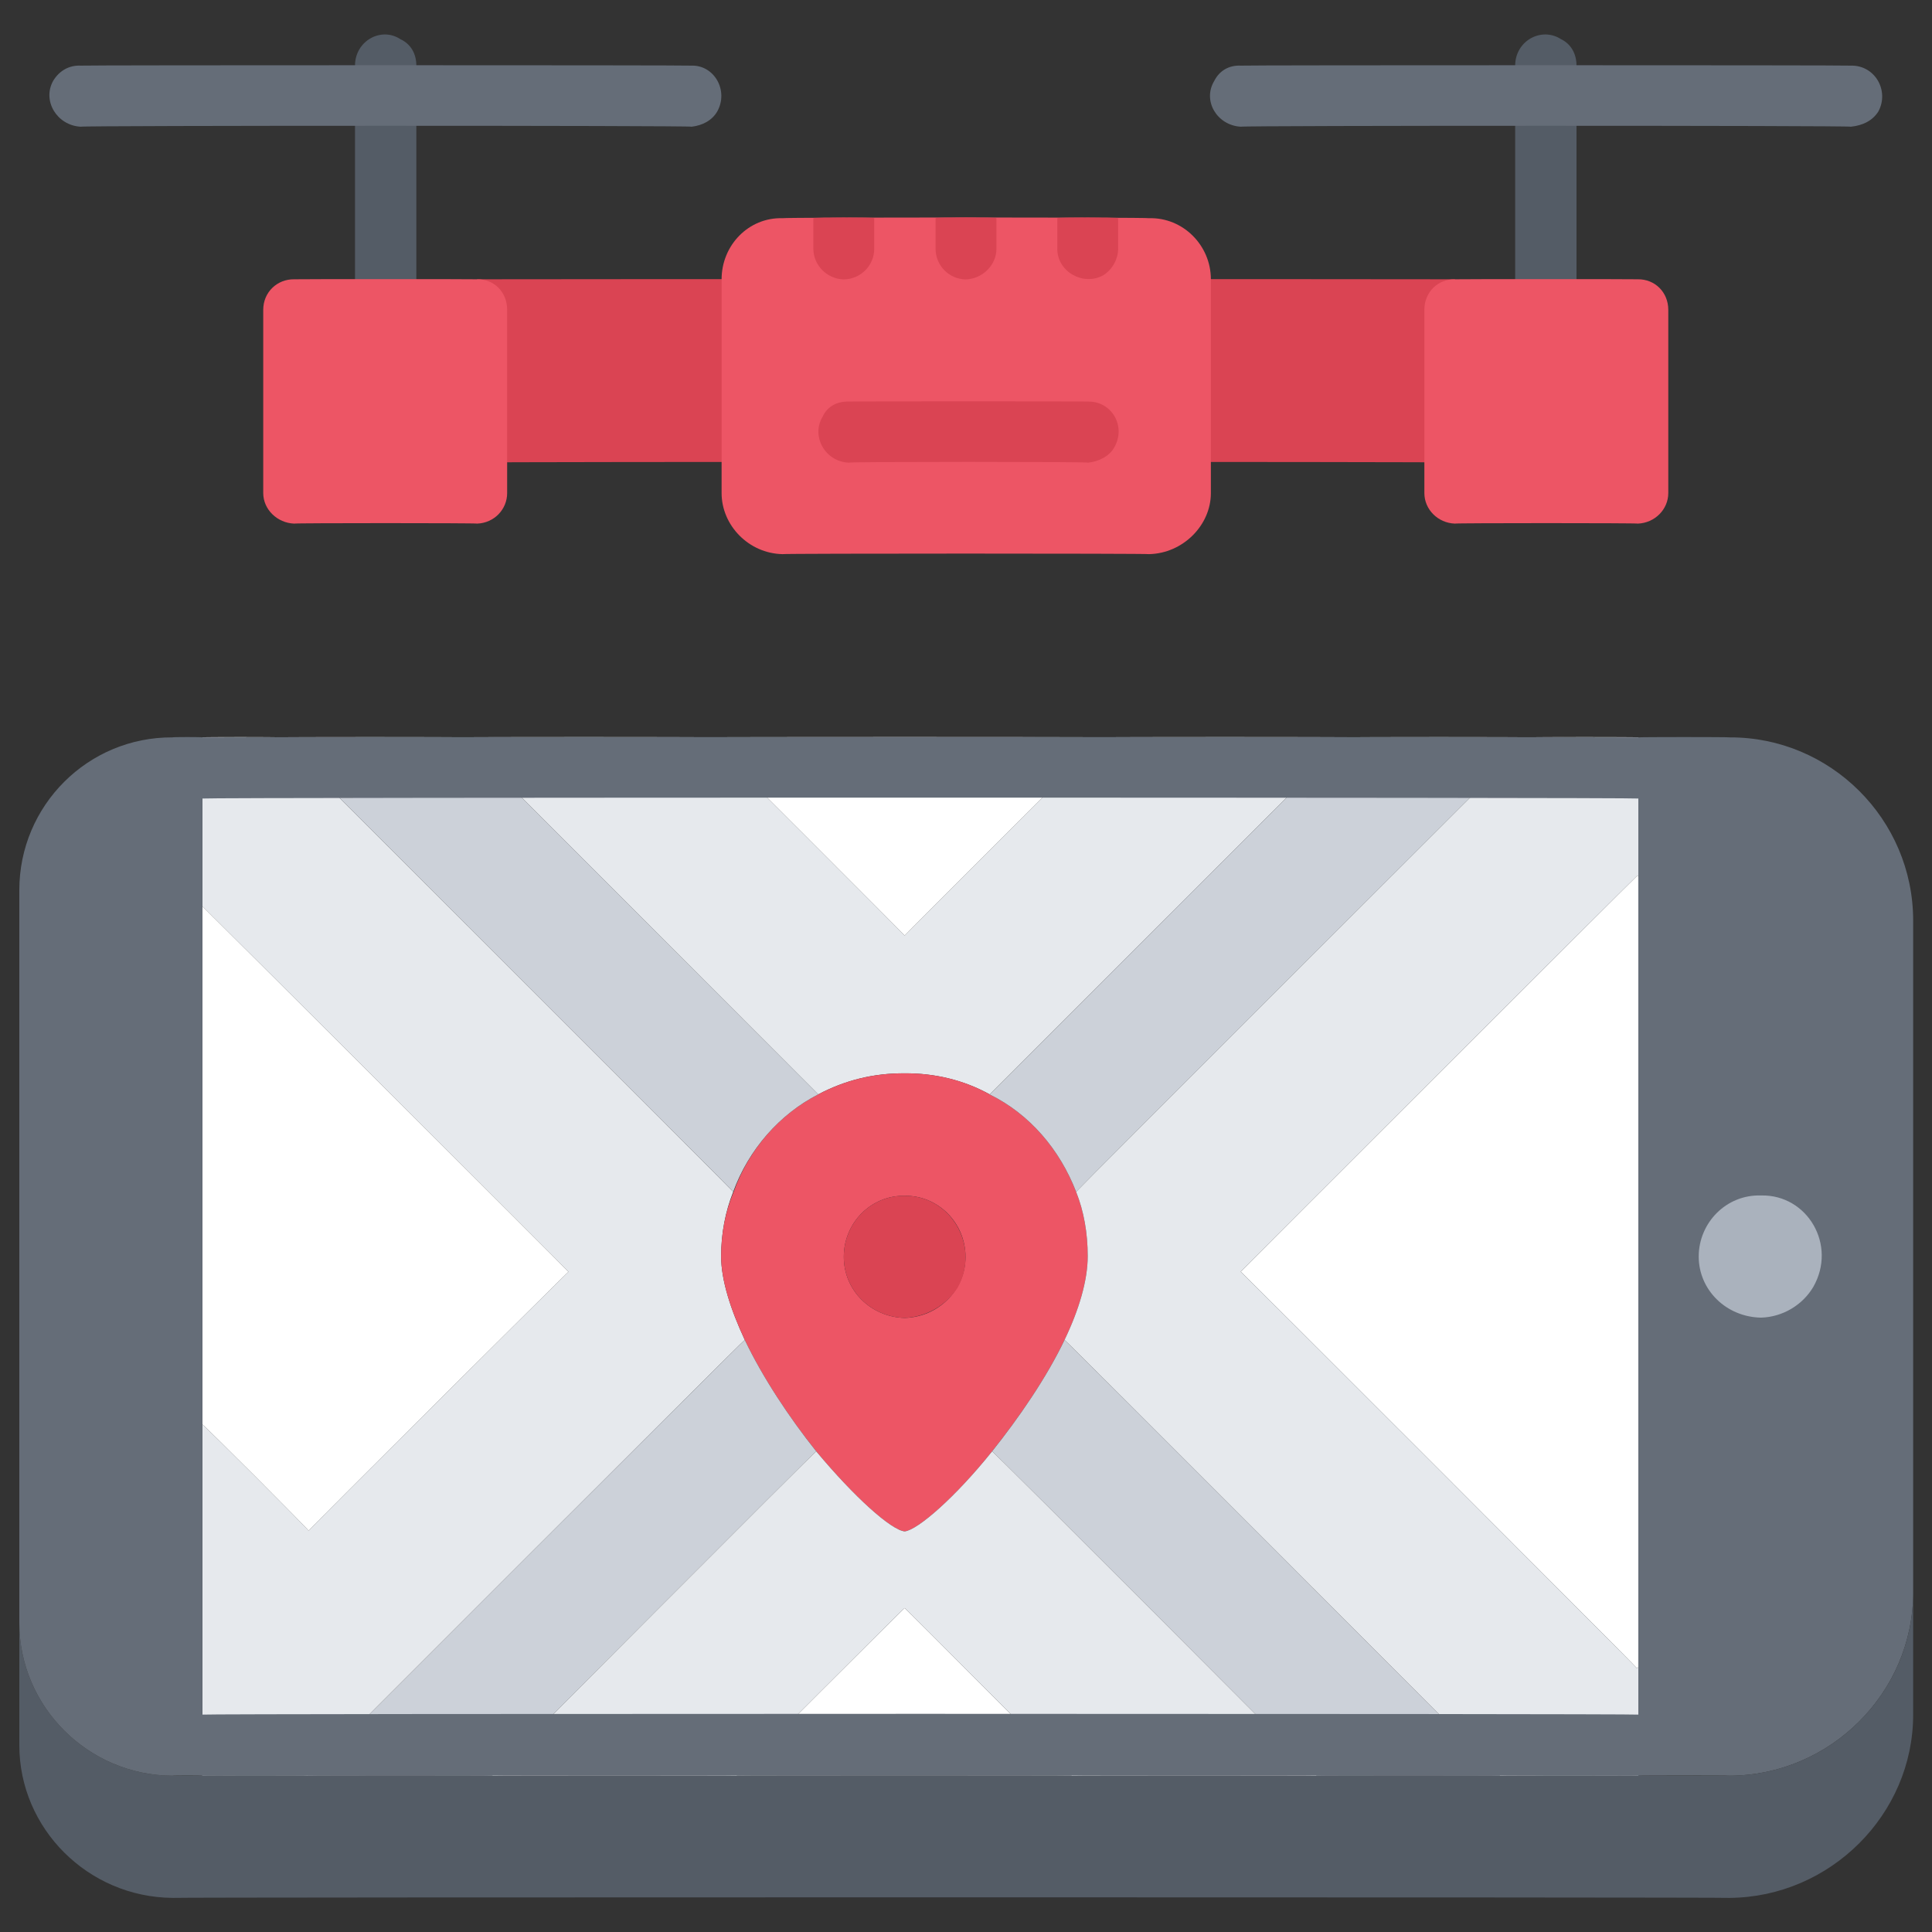
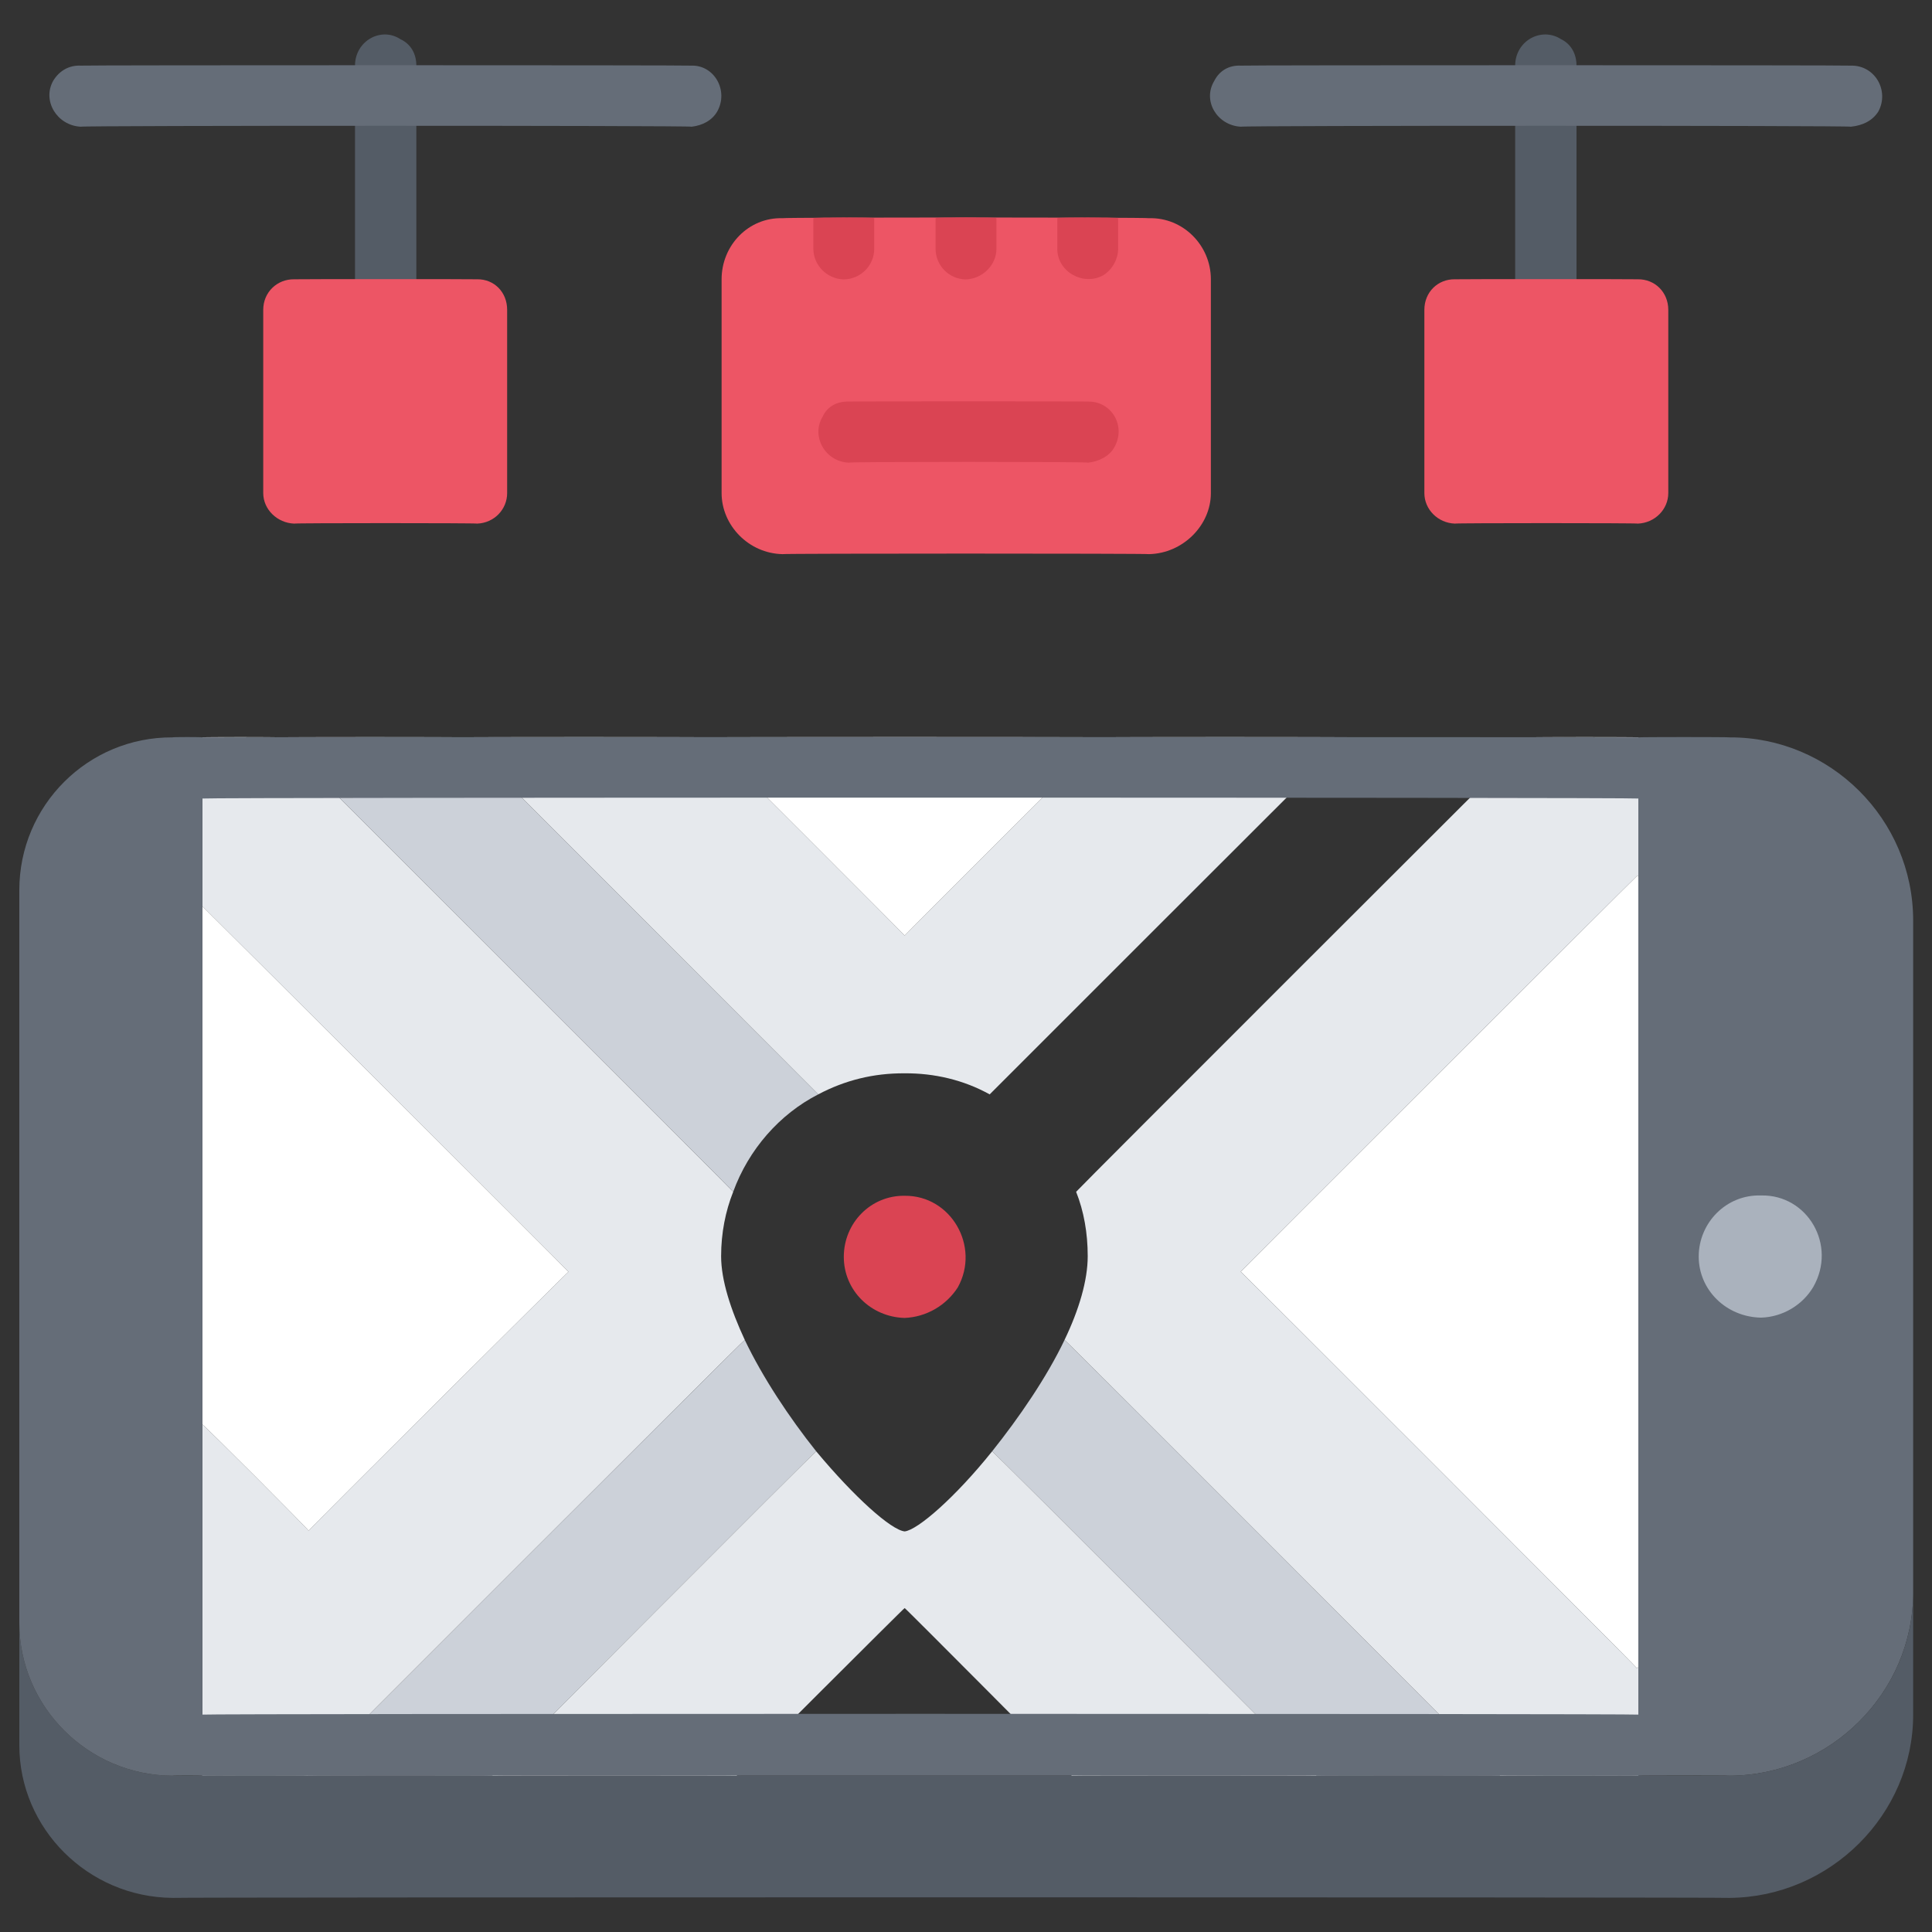
<svg xmlns="http://www.w3.org/2000/svg" version="1.1" width="100%" height="100%" id="svgWorkerArea" viewBox="0 0 400 400" style="background: white;">
  <rect x="0" y="0" width="400" height="400" fill="#333333" stroke="none" />
  <defs id="defsdoc">
    <pattern id="patternBool" x="0" y="0" width="10" height="10" patternUnits="userSpaceOnUse" patternTransform="rotate(35)">
      <circle cx="5" cy="5" r="4" style="stroke: none;fill: #ff000070;" />
    </pattern>
  </defs>
  <g id="fileImp-15880071" class="cosito">
    <path id="pathImp-588610424" fill="#E6E9ED" class="grouped" d="M57.7 152.667C57.7 152.576 151.8 246.576 151.8 246.751 151.8 246.576 151.8 246.576 151.8 246.751 150.2 250.776 149.3 255.276 149.3 260.093 149.3 265.076 151.3 271.176 154.2 277.417 154.2 277.176 63.9 367.476 63.9 367.582 63.9 367.476 63.9 367.576 63.9 367.645 63.9 367.576 41.9 367.576 41.9 367.645 41.9 367.576 41.9 294.676 41.9 294.932 41.9 294.676 63.9 316.676 63.9 316.935 63.9 316.676 117.7 263.176 117.7 263.317 117.7 263.176 41.9 187.576 41.9 187.632 41.9 187.576 41.9 152.576 41.9 152.667 41.9 152.576 57.7 152.576 57.7 152.667 57.7 152.576 57.7 152.576 57.7 152.667" />
    <path id="pathImp-91311914" fill="#FFF" class="grouped" d="M117.7 263.317C117.7 263.176 63.9 316.676 63.9 316.942 63.9 316.676 41.9 294.676 41.9 294.932 41.9 294.676 41.9 187.576 41.9 187.632 41.9 187.576 117.7 263.176 117.7 263.317" />
    <path id="pathImp-431994907" fill="#E6E9ED" class="grouped" d="M278.9 152.667C278.9 152.576 204.9 226.576 204.9 226.581 199.5 223.576 193.4 222.176 187.3 222.218 180.8 222.176 174.9 223.676 169.4 226.581 169.4 226.576 95.5 152.576 95.5 152.667 95.5 152.576 146.3 152.576 146.3 152.667 146.3 152.576 187.3 193.576 187.3 193.702 187.3 193.576 187.3 193.576 187.3 193.702 187.3 193.576 228.4 152.576 228.4 152.667 228.4 152.576 278.9 152.576 278.9 152.667 278.9 152.576 278.9 152.576 278.9 152.667" />
    <path id="pathImp-634683830" fill="#656D78" class="grouped" d="M358.1 152.667C358.1 152.576 339.2 152.576 339.2 152.667 339.2 152.576 339.2 367.576 339.2 367.645 339.2 367.576 358.1 367.576 358.1 367.645 378.9 367.576 396.1 350.476 396.1 329.708 396.1 329.676 396.1 190.576 396.1 190.604 396.1 169.576 378.9 152.576 358.1 152.667 358.1 152.576 358.1 152.576 358.1 152.667" />
-     <path id="pathImp-823567881" fill="#ED5565" class="grouped" d="M222.8 246.751C224.4 250.776 225.2 255.276 225.2 260.093 225.2 265.076 223.4 271.176 220.4 277.417 216.7 285.176 211 293.476 205.4 300.49 197.8 309.976 190 316.776 187.3 317.055 184.5 316.776 176.9 309.976 169 300.49 163.4 293.476 157.9 285.176 154.2 277.417 151.3 271.176 149.3 265.076 149.3 260.093 149.3 255.276 150.2 250.776 151.9 246.751 155 237.976 161.4 230.676 169.4 226.588 174.9 223.676 180.8 222.176 187.3 222.225 193.7 222.176 199.7 223.676 204.9 226.588 213.2 230.676 219.4 237.976 222.8 246.751 222.8 246.576 222.8 246.576 222.8 246.751M199.9 260.219C199.9 253.176 194.2 247.476 187.3 247.573 180.3 247.476 174.7 253.176 174.7 260.219 174.7 267.176 180.3 272.676 187.3 272.865 194.3 272.676 199.9 267.076 199.9 260.219 199.9 260.076 199.9 260.076 199.9 260.219" />
-     <path id="pathImp-601992120" fill="#FFF" class="grouped" d="M187.3 332.932C187.3 332.776 221.9 367.576 221.9 367.645 221.9 367.576 152.5 367.576 152.5 367.645 152.5 367.576 187.3 332.776 187.3 332.932 187.3 332.776 187.3 332.776 187.3 332.932" />
    <path id="pathImp-613208511" fill="#CCD1D9" class="grouped" d="M169.4 226.581C161.4 230.676 155 237.976 151.8 246.745 151.8 246.576 151.8 246.576 151.8 246.745 151.8 246.576 57.7 152.576 57.7 152.667 57.7 152.576 95.5 152.576 95.5 152.667 95.5 152.576 169.4 226.576 169.4 226.581 169.4 226.576 169.4 226.576 169.4 226.581M154.2 277.424C157.9 285.176 163.4 293.476 169 300.496 169 300.176 101.9 367.576 101.9 367.645 101.9 367.576 63.9 367.576 63.9 367.645 63.9 367.576 63.9 367.476 63.9 367.582 63.9 367.476 154.2 277.176 154.2 277.424 154.2 277.176 154.2 277.176 154.2 277.424M310.6 367.645C310.6 367.576 272.6 367.576 272.6 367.645 272.6 367.576 205.4 300.176 205.4 300.496 211 293.476 216.7 285.176 220.4 277.424 220.4 277.176 310.6 367.576 310.6 367.645 310.6 367.576 310.6 367.576 310.6 367.645" />
    <path id="pathImp-7613542" fill="#AAB2BD" class="grouped" d="M364.6 247.51C374.2 247.276 380.4 257.776 375.4 266.479 373.2 270.176 369.1 272.676 364.6 272.802 357.4 272.676 351.7 267.076 351.7 260.156 351.7 253.176 357.4 247.276 364.6 247.51 364.6 247.276 364.6 247.276 364.6 247.51" />
    <path id="pathImp-627767353" fill="#545C66" class="grouped" d="M35.7 367.645C35.7 367.576 358.1 367.576 358.1 367.645 378.9 367.576 396.1 350.476 396.1 329.708 396.1 329.676 396.1 354.776 396.1 354.999 396.1 375.676 378.9 392.776 358.1 392.937 358.1 392.776 35.7 392.776 35.7 392.937 18.2 392.776 4 378.576 4 361.322 4 361.176 4 335.976 4 336.031 4 353.276 18.2 367.576 35.7 367.645 35.7 367.576 35.7 367.576 35.7 367.645" />
    <path id="pathImp-964612524" fill="#E6E9ED" class="grouped" d="M187.3 317.062C190 316.776 197.8 309.976 205.4 300.496 205.4 300.176 272.6 367.576 272.6 367.645 272.6 367.576 221.9 367.576 221.9 367.645 221.9 367.576 187.3 332.776 187.3 332.932 187.3 332.776 187.3 332.776 187.3 332.932 187.3 332.776 152.5 367.576 152.5 367.645 152.5 367.576 101.9 367.576 101.9 367.645 101.9 367.576 169 300.176 169 300.496 176.9 309.976 184.5 316.776 187.3 317.062 187.3 316.776 187.3 316.776 187.3 317.062" />
-     <path id="pathImp-823177041" fill="#CCD1D9" class="grouped" d="M316.9 152.667C316.9 152.576 222.8 246.576 222.8 246.751 219.4 237.976 213.2 230.676 204.9 226.588 204.9 226.576 278.9 152.576 278.9 152.673 278.9 152.576 316.9 152.576 316.9 152.673 316.9 152.576 316.9 152.576 316.9 152.667" />
    <path id="pathImp-961603024" fill="#FFF" class="grouped" d="M228.4 152.667C228.4 152.576 187.3 193.576 187.3 193.702 187.3 193.576 187.3 193.576 187.3 193.702 187.3 193.576 146.3 152.576 146.3 152.667 146.3 152.576 228.4 152.576 228.4 152.667M339.2 181.373C339.2 181.276 339.2 345.176 339.2 345.395 339.2 345.176 338.9 345.176 338.9 345.395 338.9 345.176 256.9 263.176 256.9 263.317 256.9 263.176 256.9 263.176 256.9 263.254 256.9 263.176 338.9 181.276 338.9 181.373 338.9 181.276 339.2 181.276 339.2 181.373" />
    <path id="pathImp-936630820" fill="#DA4453" class="grouped" d="M187.3 247.573C196.9 247.476 203 258.076 198.3 266.542 195.9 270.276 191.8 272.676 187.3 272.865 180.3 272.676 174.7 267.176 174.7 260.219 174.7 253.176 180.3 247.476 187.3 247.573 187.3 247.476 187.3 247.476 187.3 247.573" />
    <path id="pathImp-670163595" fill="#E6E9ED" class="grouped" d="M256.9 263.317C256.9 263.176 338.9 345.176 338.9 345.389 338.9 345.176 339.2 345.176 339.2 345.389 339.2 345.176 339.2 367.576 339.2 367.645 339.2 367.576 310.6 367.576 310.6 367.645 310.6 367.576 220.4 277.176 220.4 277.417 223.4 271.176 225.2 265.076 225.2 260.093 225.2 255.276 224.4 250.776 222.8 246.751 222.8 246.576 316.9 152.576 316.9 152.667 316.9 152.576 339.2 152.576 339.2 152.667 339.2 152.576 339.2 181.276 339.2 181.373 339.2 181.276 338.9 181.276 338.9 181.373 338.9 181.276 256.9 263.176 256.9 263.254 256.9 263.176 256.9 263.176 256.9 263.317 256.9 263.176 256.9 263.176 256.9 263.317" />
    <path id="pathImp-720093486" fill="#656D78" class="grouped" d="M35.7 152.667C35.7 152.576 41.9 152.576 41.9 152.667 41.9 152.576 41.9 367.576 41.9 367.645 41.9 367.576 35.7 367.576 35.7 367.645 18.2 367.576 4 353.276 4 336.031 4 335.976 4 184.076 4 184.281 4 166.776 18.2 152.576 35.7 152.667 35.7 152.576 35.7 152.576 35.7 152.667M41.9 152.667C41.9 152.576 339.2 152.576 339.2 152.667 339.2 152.576 339.2 165.076 339.2 165.325 339.2 165.076 41.9 165.076 41.9 165.325 41.9 165.076 41.9 152.576 41.9 152.667M41.9 354.993C41.9 354.776 339.2 354.776 339.2 354.993 339.2 354.776 339.2 367.576 339.2 367.651 339.2 367.576 41.9 367.576 41.9 367.651 41.9 367.576 41.9 354.776 41.9 354.993" />
-     <path id="pathImp-422912299" fill="#DA4453" class="grouped" d="M98.8 57.823C98.8 57.776 301.2 57.776 301.2 57.823 301.2 57.776 301.2 95.576 301.2 95.761 301.2 95.576 98.8 95.576 98.8 95.761 98.8 95.576 98.8 57.776 98.8 57.823" />
    <path id="pathImp-597293412" fill="#ED5565" class="grouped" d="M250.7 95.761C250.7 95.576 250.7 57.776 250.7 57.823 250.7 50.776 244.9 44.976 237.9 45.177 237.9 44.976 162 44.976 162 45.177 155 44.976 149.4 50.776 149.4 57.823 149.4 57.776 149.4 101.976 149.4 102.083 149.4 108.776 155 114.576 162 114.729 162 114.576 237.9 114.576 237.9 114.729 244.9 114.576 250.7 108.776 250.7 102.083 250.7 101.976 250.7 95.576 250.7 95.761 250.7 95.576 250.7 95.576 250.7 95.761" />
    <path id="pathImp-771529578" fill="#DA4453" class="grouped" d="M225.3 95.786C225.3 95.576 175.7 95.576 175.7 95.786 170.8 95.576 167.9 90.276 170.3 86.302 171.3 84.076 173.4 83.076 175.7 83.14 175.7 83.076 225.3 83.076 225.3 83.14 230.2 83.076 233.2 88.276 230.7 92.624 229.7 94.476 227.4 95.576 225.3 95.786 225.3 95.576 225.3 95.576 225.3 95.786M174.7 57.849C178.3 57.776 181 54.876 181 51.526 181 51.476 181 45.076 181 45.203 181 45.076 181 44.976 181 45.177 181 44.976 168.4 44.976 168.4 45.177 168.4 44.976 168.4 45.076 168.4 45.203 168.4 45.076 168.4 51.476 168.4 51.526 168.4 54.876 171.2 57.776 174.7 57.849 174.7 57.776 174.7 57.776 174.7 57.849M199.9 57.849C203.4 57.776 206.3 54.876 206.3 51.526 206.3 51.476 206.3 45.076 206.3 45.203 206.3 45.076 206.3 44.976 206.3 45.177 206.3 44.976 193.7 44.976 193.7 45.177 193.7 44.976 193.7 45.076 193.7 45.203 193.7 45.076 193.7 51.476 193.7 51.526 193.7 54.876 196.4 57.776 199.9 57.849 199.9 57.776 199.9 57.776 199.9 57.849M218.9 45.177C218.9 44.976 218.9 45.076 218.9 45.203 218.9 45.076 218.9 51.476 218.9 51.526 218.9 56.276 224.3 59.276 228.4 57.001 230.4 55.776 231.5 53.476 231.5 51.526 231.5 51.476 231.5 45.076 231.5 45.203 231.5 45.076 231.5 44.976 231.5 45.177 231.5 44.976 218.9 44.976 218.9 45.177 218.9 44.976 218.9 44.976 218.9 45.177" />
    <path id="pathImp-60826101" fill="#545C66" class="grouped" d="M79.9 64.171C76.4 63.976 73.5 61.076 73.5 57.849 73.5 57.776 73.5 13.476 73.5 13.588 73.5 8.476 78.9 5.476 82.9 8.112 85 9.076 86.2 11.076 86.2 13.588 86.2 13.476 86.2 57.776 86.2 57.849 86.2 61.076 83.4 63.976 79.9 64.171 79.9 63.976 79.9 63.976 79.9 64.171" />
    <path id="pathImp-210361957" fill="#656D78" class="grouped" d="M143.2 26.234C143.2 25.976 16.7 25.976 16.7 26.234 11.8 25.976 8.7 20.876 11 16.75 12.3 14.576 14.4 13.476 16.7 13.588 16.7 13.476 143.2 13.476 143.2 13.588 147.9 13.476 150.9 18.776 148.5 23.073 147.4 24.976 145.4 25.976 143.2 26.234 143.2 25.976 143.2 25.976 143.2 26.234" />
    <path id="pathImp-421653189" fill="#545C66" class="grouped" d="M320.2 64.171C316.6 63.976 313.7 61.076 313.7 57.849 313.7 57.776 313.7 13.476 313.7 13.588 313.7 8.476 319.1 5.476 323.2 8.112 325.2 9.076 326.4 11.076 326.4 13.588 326.4 13.476 326.4 57.776 326.4 57.849 326.4 61.076 323.7 63.976 320.2 64.171 320.2 63.976 320.2 63.976 320.2 64.171" />
    <path id="pathImp-119836598" fill="#656D78" class="grouped" d="M383.2 26.234C383.2 25.976 256.9 25.976 256.9 26.234 252 25.976 248.9 20.876 251.4 16.75 252.5 14.576 254.5 13.476 256.9 13.588 256.9 13.476 383.2 13.476 383.2 13.588 388.2 13.476 391.2 18.776 388.9 23.073 387.7 24.976 385.7 25.976 383.2 26.234 383.2 25.976 383.2 25.976 383.2 26.234" />
    <path id="pathImp-556516883" fill="#ED5565" class="grouped" d="M339.1 57.823C342.6 57.776 345.4 60.476 345.4 64.146 345.4 63.976 345.4 101.976 345.4 102.083 345.4 105.476 342.6 108.276 339.1 108.406 339.1 108.276 301.2 108.276 301.2 108.406 297.7 108.276 294.9 105.476 294.9 102.083 294.9 101.976 294.9 63.976 294.9 64.146 294.9 60.476 297.7 57.776 301.2 57.823 301.2 57.776 339.1 57.776 339.1 57.823 339.1 57.776 339.1 57.776 339.1 57.823M105 89.438C105 89.276 105 101.976 105 102.083 105 105.476 102.3 108.276 98.8 108.406 98.8 108.276 60.9 108.276 60.9 108.406 57.4 108.276 54.5 105.476 54.5 102.083 54.5 101.976 54.5 63.976 54.5 64.146 54.5 60.476 57.4 57.776 60.9 57.823 60.9 57.776 98.8 57.776 98.8 57.823 102.3 57.776 105 60.476 105 64.146 105 63.976 105 89.276 105 89.438 105 89.276 105 89.276 105 89.438" />
  </g>
</svg>